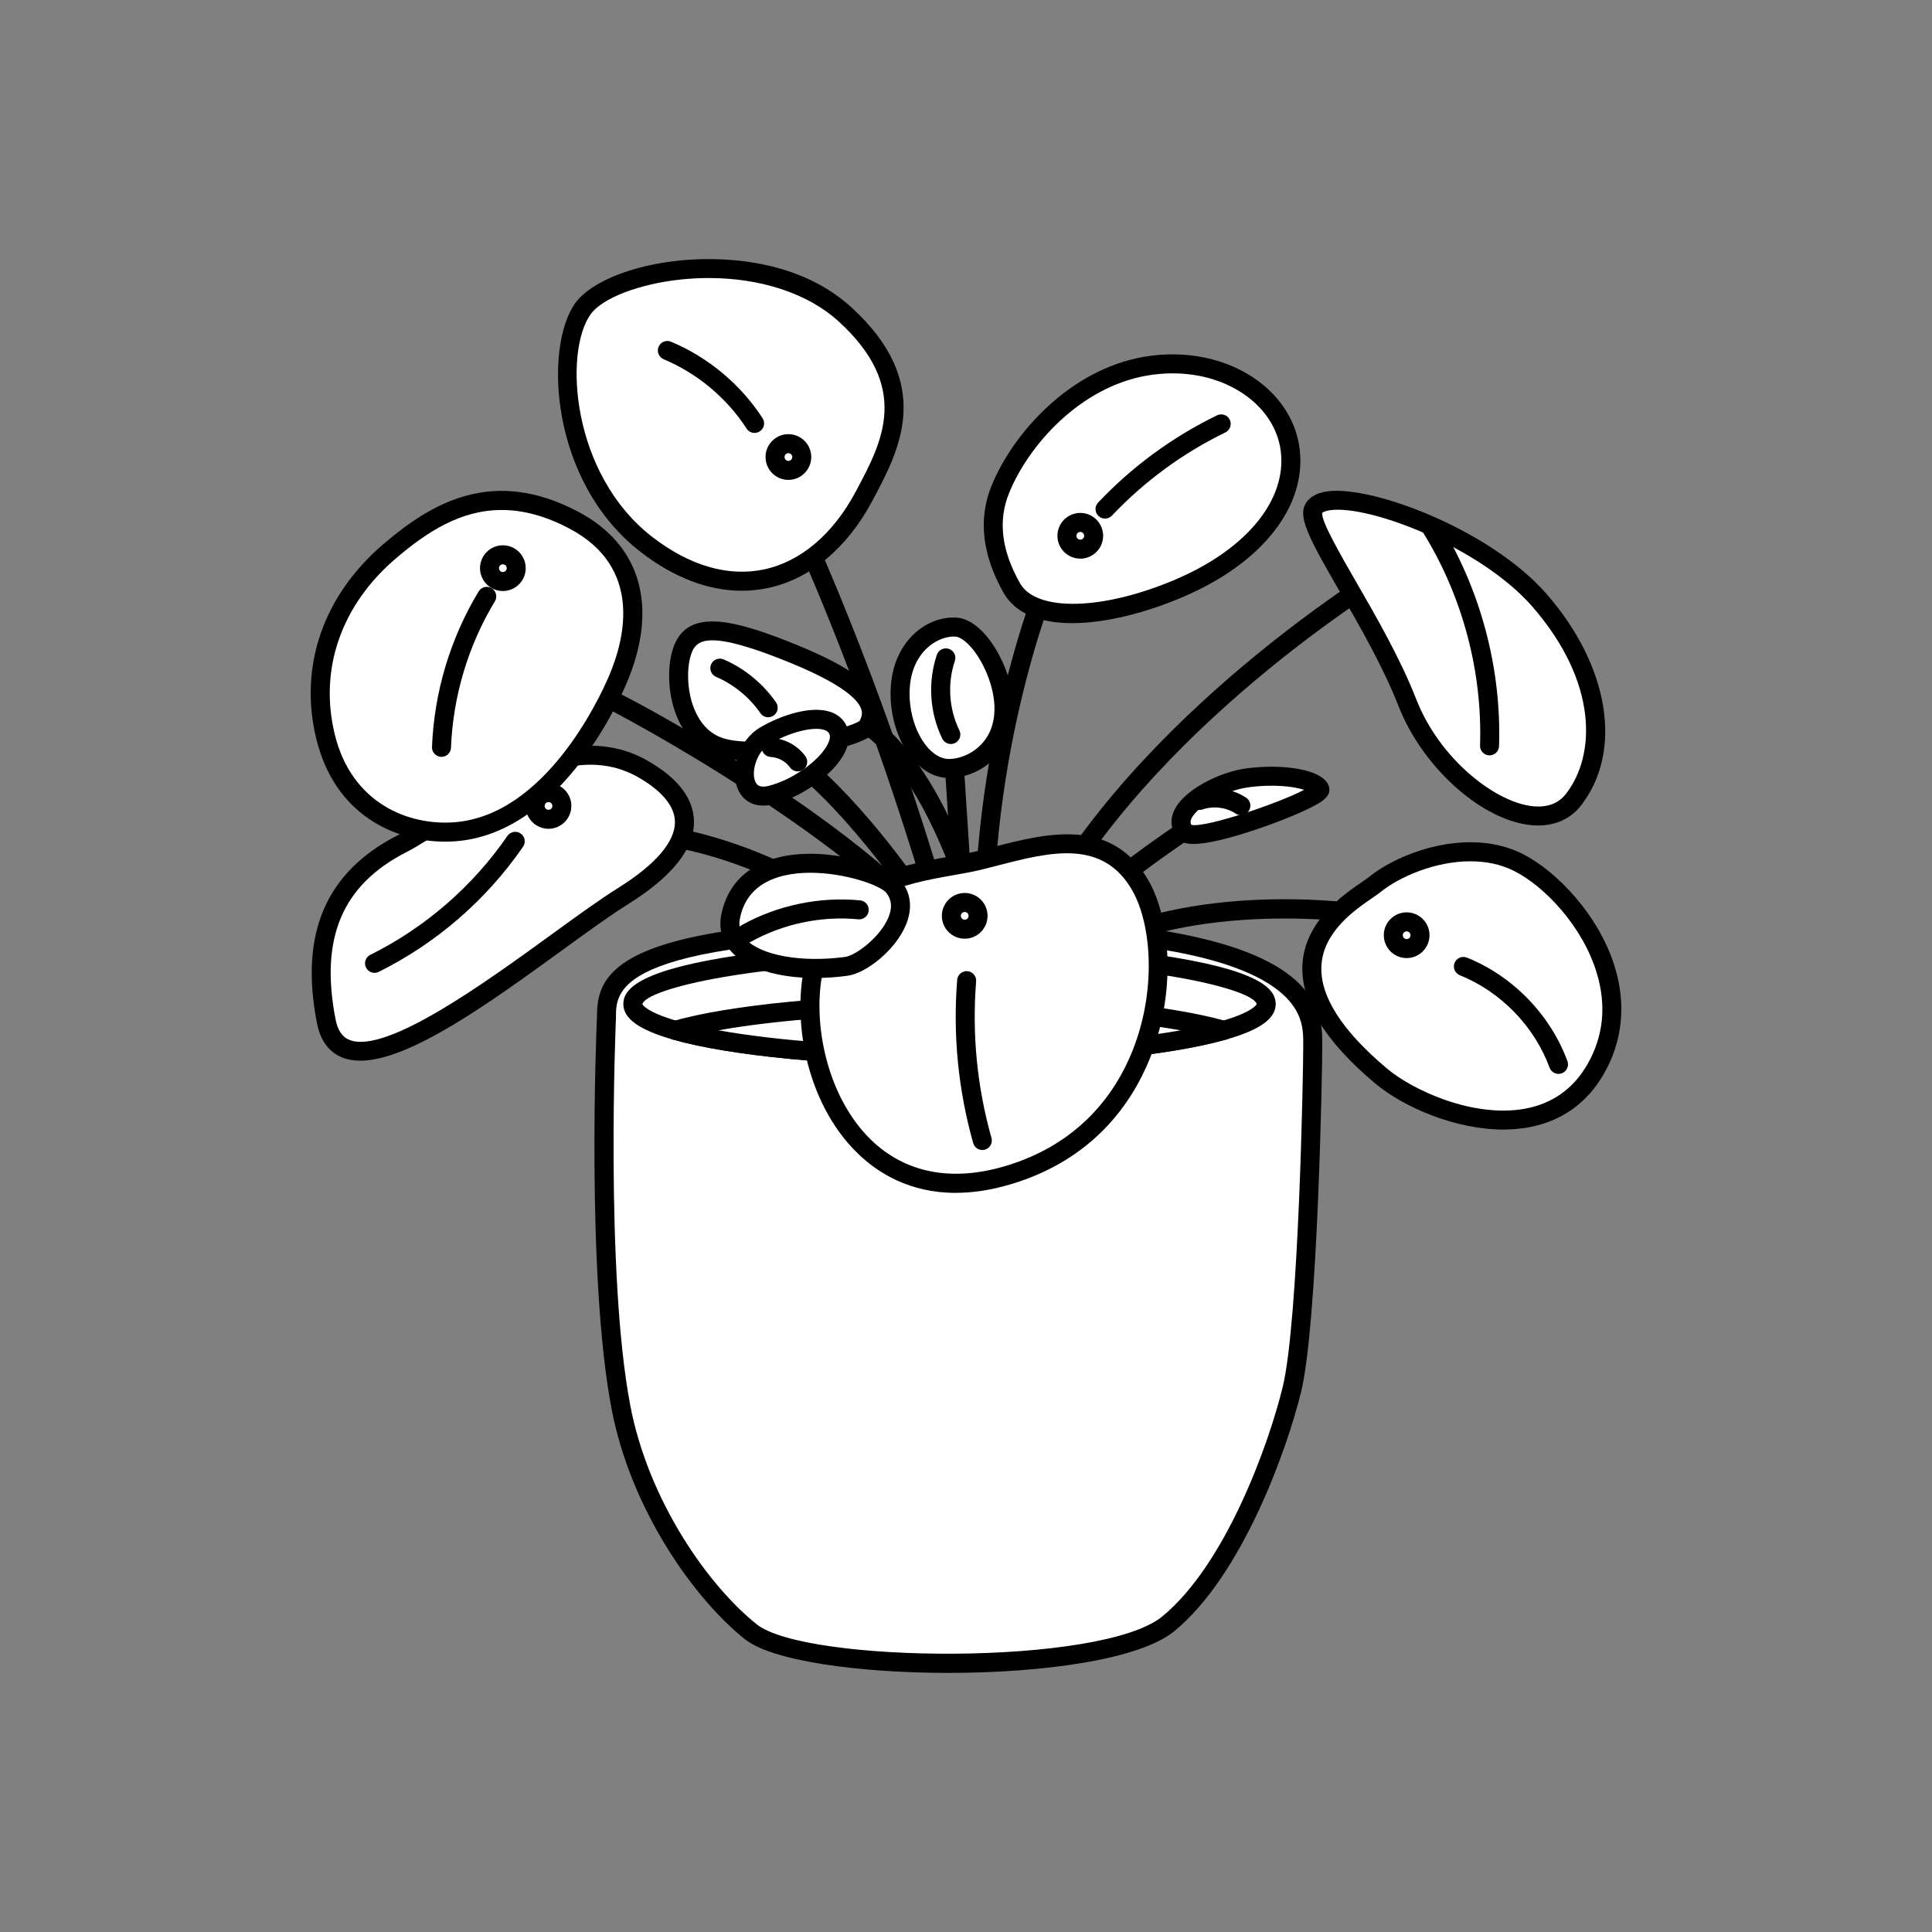
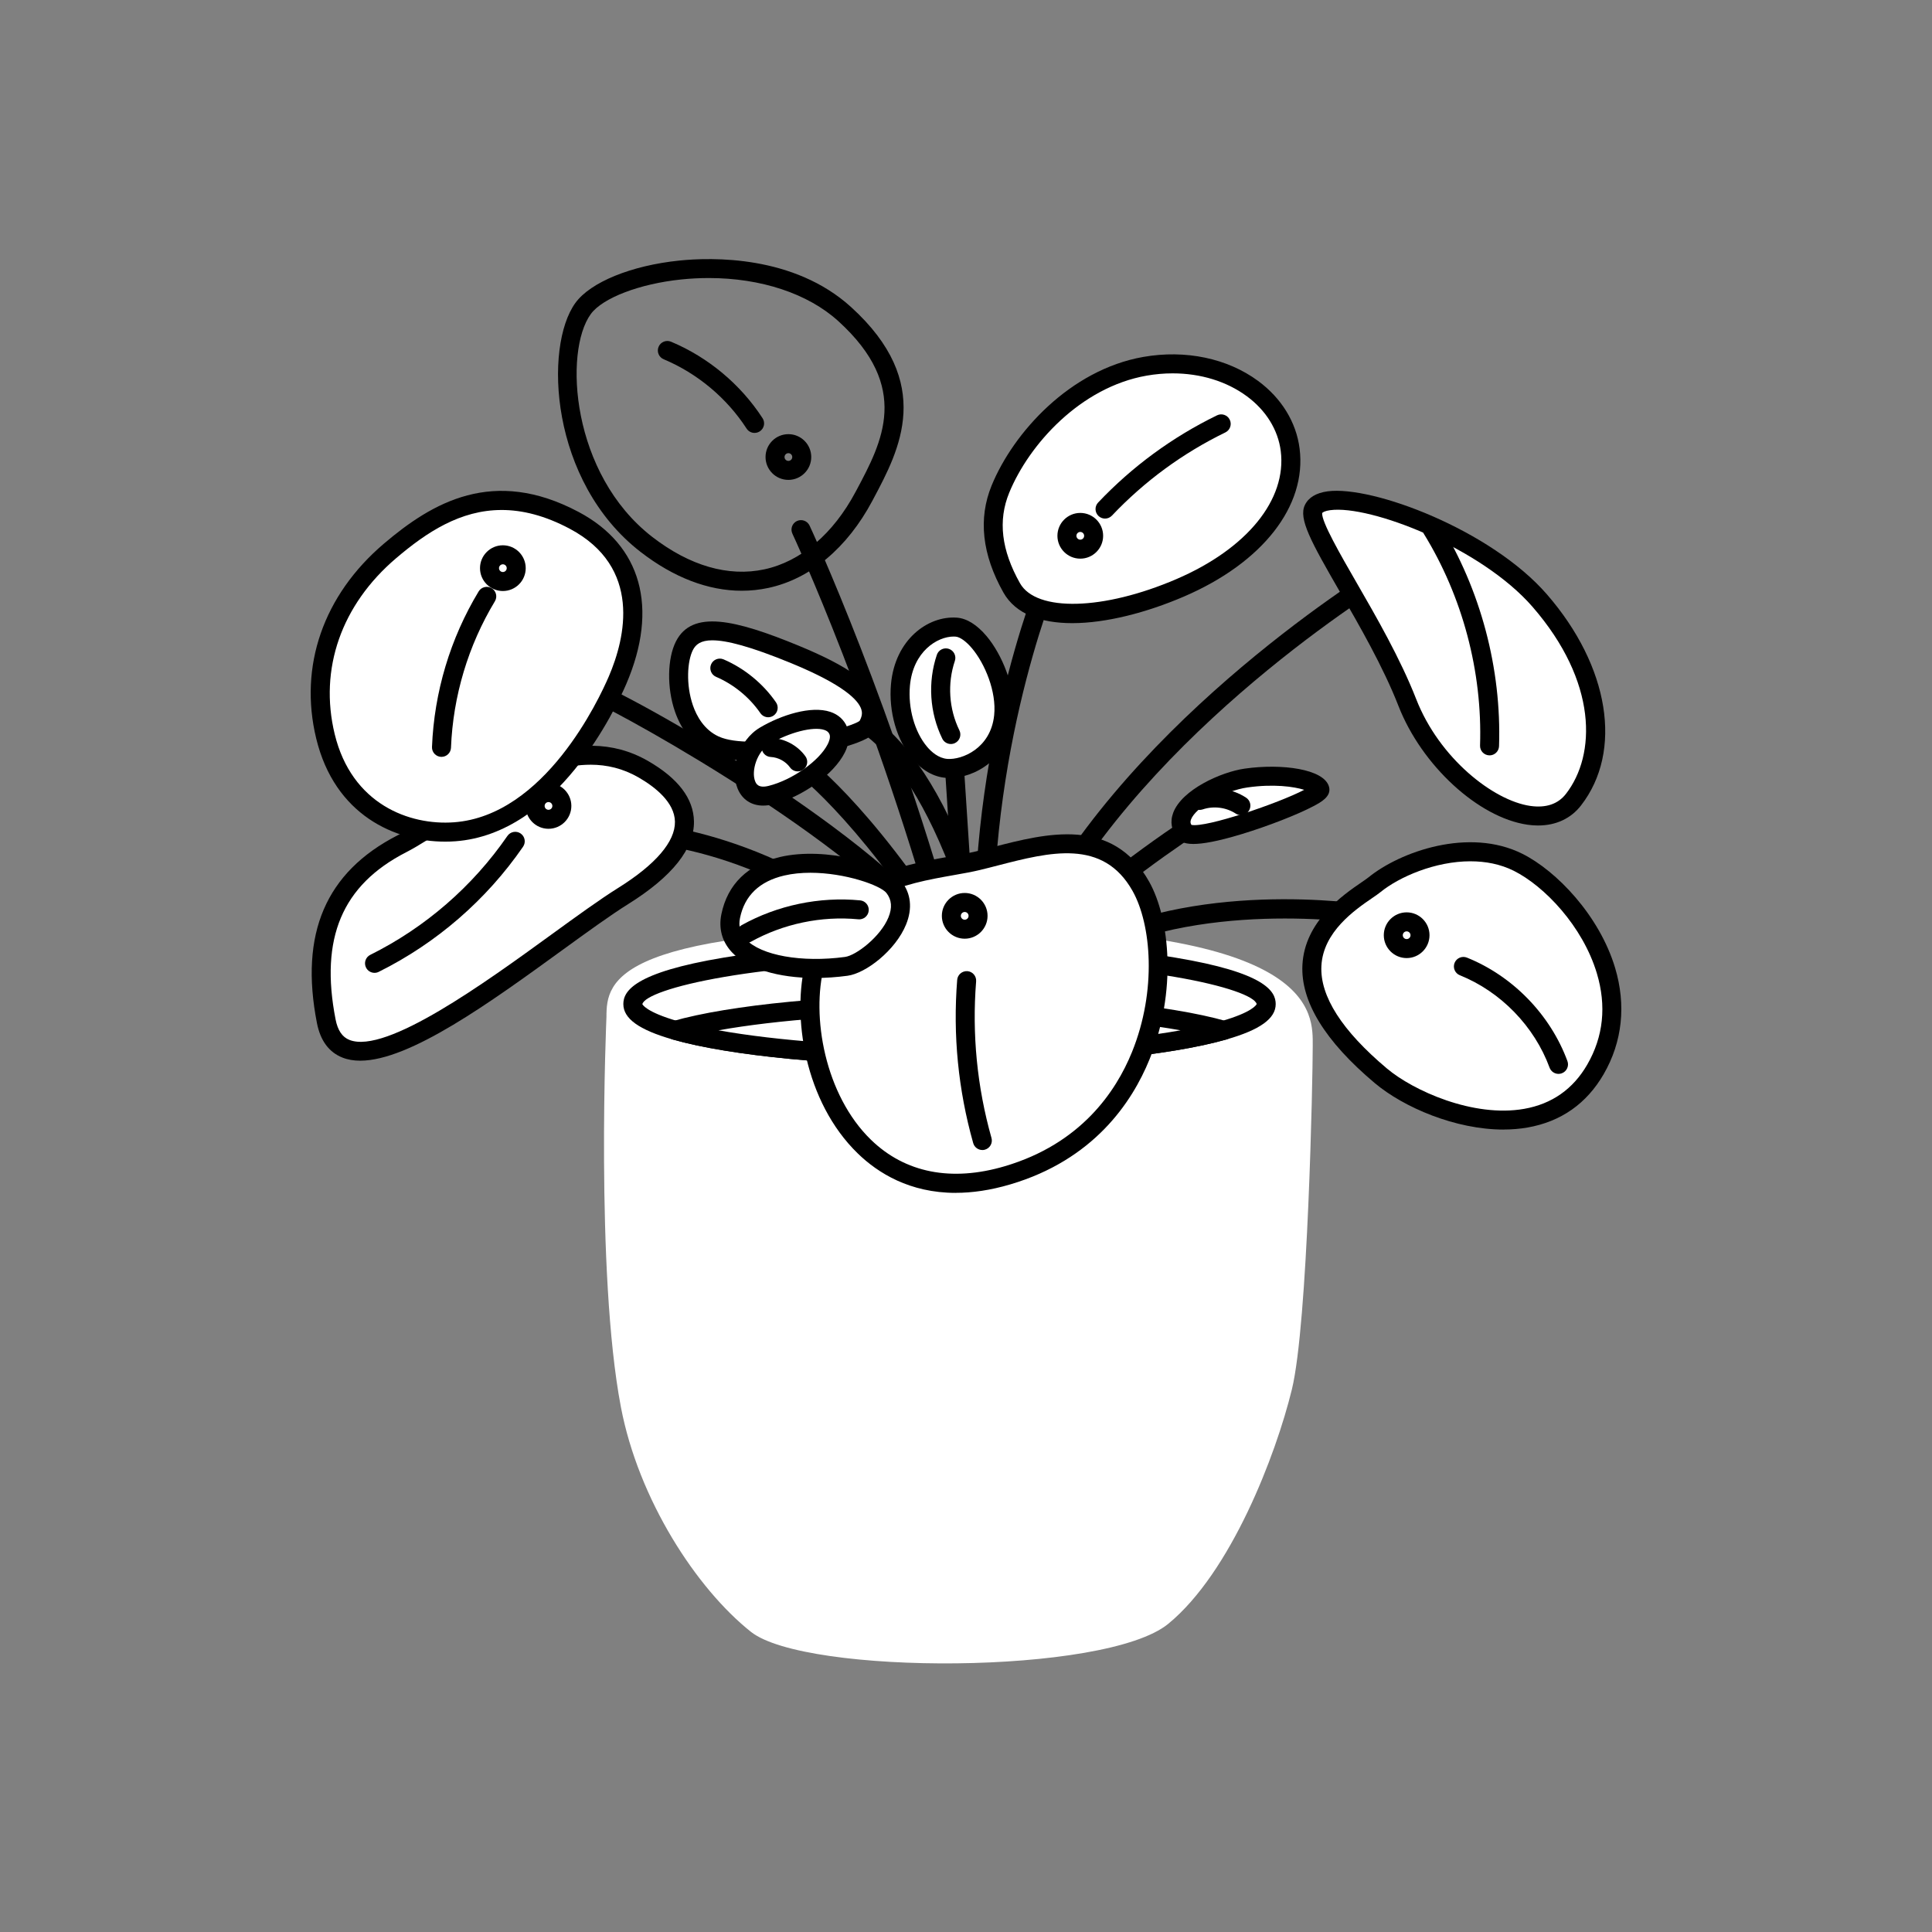
<svg xmlns="http://www.w3.org/2000/svg" viewBox="0 0 1000 1000" data-name="Layer 1" id="Layer_1">
  <rect x="0" y="0" width="1000" height="1000" fill="#808080" stroke="none" />
  <defs>
    <style>
      .cls-1, .cls-2 {
        stroke-width: 0px;
      }

      .cls-2 {
        fill: #fff;
      }
    </style>
  </defs>
  <g>
    <path d="m492.78,499.02c-2.16,0-4.14-1.43-4.74-3.62-34.69-126.44-77.47-218.26-77.9-219.18-1.15-2.46-.09-5.39,2.36-6.54,2.46-1.14,5.39-.09,6.54,2.37.43.92,43.55,93.45,78.48,220.75.72,2.62-.82,5.33-3.44,6.04-.44.12-.87.18-1.3.18Z" class="cls-1" />
    <path d="m509.32,492.78c-2.69,0-4.89-2.16-4.92-4.86-1.23-110.08,35.55-194.98,35.92-195.83,1.09-2.49,4-3.6,6.48-2.52,2.49,1.09,3.62,4,2.52,6.48-.36.83-36.3,83.9-35.09,191.76.03,2.72-2.15,4.94-4.86,4.97h-.06Z" class="cls-1" />
    <path d="m542.32,472.45c-.83,0-1.67-.21-2.43-.65-2.36-1.35-3.18-4.35-1.83-6.71,58.55-102.53,179.4-174.54,180.61-175.26,2.34-1.38,5.36-.6,6.73,1.74,1.38,2.34.6,5.35-1.74,6.73-1.19.7-119.84,71.44-177.06,171.67-.91,1.59-2.57,2.48-4.28,2.48Z" class="cls-1" />
    <path d="m569.75,492.78c-1.89,0-3.69-1.09-4.5-2.93-1.1-2.49.03-5.39,2.52-6.48,64.19-28.32,143.44-14.76,146.78-14.17,2.67.47,4.46,3.03,3.99,5.7s-3.03,4.46-5.7,3.99c-.79-.14-79.7-13.61-141.1,13.48-.65.29-1.32.42-1.98.42Z" class="cls-1" />
    <path d="m559.15,478.96c-.92,0-1.85-.26-2.67-.79-2.28-1.48-2.93-4.52-1.45-6.8,11.04-17.01,64.61-51.65,66.89-53.12,2.28-1.47,5.33-.82,6.8,1.47,1.47,2.28.81,5.33-1.47,6.8-15.01,9.67-55.75,37.55-63.97,50.21-.94,1.45-2.52,2.24-4.13,2.24Z" class="cls-1" />
    <path d="m499.33,460.38c-2.02,0-3.91-1.25-4.63-3.26-30.35-84.64-64.58-84.73-64.92-84.61-2.68.1-4.98-2-5.11-4.68-.13-2.68,1.86-4.97,4.54-5.15,1.68-.07,41.48-1.65,74.75,91.11.92,2.56-.41,5.37-2.97,6.29-.55.2-1.11.29-1.66.29Z" class="cls-1" />
    <path d="m499.33,484.07c-2.57,0-4.73-2-4.9-4.6l-6.56-100.95c-.17-2.71,1.88-5.05,4.59-5.23,2.74-.15,5.05,1.88,5.23,4.59l6.56,100.95c.17,2.71-1.88,5.05-4.59,5.23-.11,0-.22,0-.32,0Z" class="cls-1" />
    <path d="m481.27,484.07c-1.4,0-2.79-.6-3.77-1.75-43.93-52.23-166.63-119.35-177.48-122.29-2.46-.27-4.38-2.35-4.38-4.89,0-2.72,2.2-4.92,4.92-4.92,9.28,0,137.97,70.47,184.47,125.76,1.75,2.08,1.48,5.18-.6,6.93-.92.77-2.05,1.15-3.16,1.15Zm-180.72-124.01h0,0Zm-.66-.06h0Z" class="cls-1" />
    <path d="m462.72,495.9c-1.18,0-2.35-.42-3.3-1.27-66.17-59.76-136.01-59.02-136.64-59.02-2.72.25-5.09-1.78-5.32-4.48-.23-2.71,1.78-5.09,4.48-5.32,13.79-1.21,82.68,6.08,144.07,61.52,2.02,1.82,2.17,4.93.35,6.95-.97,1.08-2.31,1.62-3.65,1.62Z" class="cls-1" />
    <path d="m481.27,478.96c-1.58,0-3.14-.76-4.09-2.17-41.12-61.19-69.69-80.29-69.97-80.47-2.27-1.49-2.91-4.53-1.43-6.8,1.48-2.28,4.51-2.92,6.79-1.45,1.22.79,30.33,20.07,72.78,83.23,1.51,2.25.92,5.31-1.34,6.83-.84.57-1.79.84-2.74.84Z" class="cls-1" />
  </g>
  <g>
    <path d="m313.9,526.43c0-19.11,3.32-46.53,186.11-46.53s179.46,44.86,179.46,61.48-2.49,143.73-10.8,177.8c-8.31,34.06-31.57,94.71-63.97,121.3-32.4,26.59-187.77,26.59-216.02,4.15-28.25-22.43-58.2-68.53-67.3-116.32-13.29-69.79-7.48-201.89-7.48-201.89Z" class="cls-2" />
-     <path d="m490.86,865.89c-46.27,0-91.07-6.15-105.24-17.4-26.31-20.89-59.14-67.11-69.07-119.25-13.17-69.15-7.86-196.13-7.56-202.92.01-11.7,2.21-24.98,27.64-34.9,28.33-11.06,81.77-16.43,163.39-16.43,91.85,0,149.9,11.52,172.54,34.23,11.9,11.94,11.86,24.07,11.84,31.31v.86c0,13.67-2.38,143.86-10.94,178.96-7.39,30.31-30.62,95.21-65.63,123.93-18.05,14.81-68.32,21.61-116.96,21.61Zm9.15-381.07c-181.19,0-181.19,27.07-181.19,41.61,0,.07,0,.14,0,.22-.06,1.31-5.64,132.33,7.4,200.75,9.46,49.67,40.6,93.59,65.52,113.38,25.44,20.2,178.49,21.62,209.84-4.1,33-27.08,55.19-89.46,62.32-118.66,8.34-34.2,10.66-163.09,10.66-176.63v-.89c.02-6.45.05-15.28-8.97-24.33-20.73-20.8-76.44-31.34-165.57-31.34Zm-186.11,41.61h.03-.03Z" class="cls-1" />
  </g>
  <g>
    <path d="m655.38,519.71c0,4.93-7.97,9.58-21.92,13.58-28.32,8.1-81.31,13.58-141.99,13.58s-113.68-5.48-141.99-13.58c-13.95-4.01-21.92-8.66-21.92-13.58,0-15.01,73.39-27.21,163.91-27.21s163.91,12.2,163.91,27.21Z" class="cls-2" />
    <path d="m491.47,551.79c-58.73,0-113.66-5.28-143.35-13.77-17.39-4.99-25.48-10.81-25.48-18.31,0-6.62,5.4-16.33,52.12-24.08,31.23-5.19,72.68-8.04,116.71-8.04s85.48,2.86,116.71,8.04c46.72,7.76,52.12,17.46,52.12,24.08,0,7.5-8.1,13.32-25.48,18.31-29.69,8.5-84.62,13.77-143.35,13.77Zm-158.99-32.04s1.53,3.97,18.36,8.81c28.86,8.26,82.76,13.39,140.64,13.39s111.77-5.13,140.64-13.39c16.04-4.6,18.15-8.43,18.34-8.87-2.05-7.81-58.19-22.28-158.98-22.28s-157.21,14.54-159,22.34h0Zm317.99,0h.03-.03Z" class="cls-1" />
  </g>
  <g>
    <path d="m633.47,533.29c-28.32,8.1-81.31,13.58-141.99,13.58s-113.68-5.48-141.99-13.58c28.32-8.1,81.31-13.58,141.99-13.58s113.68,5.48,141.99,13.58Z" class="cls-2" />
    <path d="m491.47,551.79c-58.73,0-113.66-5.28-143.35-13.77-2.11-.61-3.57-2.53-3.57-4.73s1.45-4.12,3.57-4.73c29.68-8.5,84.61-13.77,143.35-13.77s113.66,5.28,143.35,13.77c2.11.61,3.57,2.54,3.57,4.73s-1.46,4.12-3.57,4.73c-29.69,8.49-84.62,13.77-143.35,13.77Zm-119.58-18.5c30.39,5.44,73.73,8.66,119.58,8.66s89.19-3.22,119.58-8.66c-30.39-5.44-73.73-8.67-119.58-8.67s-89.19,3.22-119.58,8.67Z" class="cls-1" />
  </g>
  <g>
    <path d="m506.23,445.49c28.57-6.87,65.18-20.77,84.29,13.29,19.11,34.06,12.46,125.46-68.96,149.55-81.42,24.09-112.16-62.31-99.7-109.67,12.46-47.36,58.96-47.07,84.37-53.17Z" class="cls-2" />
    <path d="m494.67,617.43c-23.77,0-40.22-10.25-50.68-20.4-27.48-26.66-34.36-71.22-26.89-99.62,11.29-42.88,47.99-49.38,74.79-54.13,4.78-.85,9.3-1.65,13.19-2.58h0c2.9-.7,5.89-1.47,8.93-2.26,27.53-7.11,61.79-15.95,80.79,17.92,10.82,19.29,14.37,57.05.21,91.9-9.15,22.53-29.09,52.06-72.06,64.77-10.4,3.08-19.81,4.38-28.28,4.38Zm12.71-167.16c-4.18,1.01-8.84,1.83-13.77,2.7-25.53,4.52-57.31,10.15-66.99,46.94-6.86,26.06.33,66.87,24.22,90.06,17.65,17.12,41.62,21.84,69.32,13.64,39.22-11.61,57.4-38.51,65.74-59.04,12.99-31.97,10-66.15.33-83.39-15.3-27.26-42.98-20.12-69.76-13.21-3.1.8-6.14,1.59-9.09,2.29h0Z" class="cls-1" />
  </g>
  <g>
-     <path d="m447.2,256.89c13.27-24.94,31.16-56.91-9.97-94.3-41.13-37.39-120.06-24.09-135.43-2.91-15.37,21.19-11.22,88.07,32.82,122.13,44.03,34.06,88.48,20.36,112.58-24.92Z" class="cls-2" />
    <path d="m383.95,305.77c-17.35,0-35.2-6.8-52.34-20.06-47.11-36.45-50.14-106.38-33.79-128.91,7.81-10.76,28.91-19.37,53.75-21.93,16.87-1.73,59.31-2.87,88.96,24.08,43.39,39.44,24.99,73.99,11.56,99.21l-.55,1.04c-13,24.42-32.12,40.44-53.84,45.11-4.53.97-9.12,1.46-13.74,1.46Zm-17.07-161.86c-4.7,0-9.48.24-14.3.74-21.51,2.22-40.75,9.58-46.8,17.92-14.06,19.38-10.16,82.85,31.85,115.35,19.35,14.97,39.41,20.77,58,16.77,18.84-4.05,35.62-18.3,47.23-40.12l.56-1.04c13.23-24.85,28.23-53.01-9.49-87.3-15.77-14.34-40.15-22.32-67.03-22.32Zm80.31,112.98h.03-.03Z" class="cls-1" />
  </g>
  <g>
    <path d="m332.96,398.13c-44.21-25.45-95.96,23.72-125.04,38.65-29.08,14.93-49.02,40.69-39.05,91.79,9.97,51.1,110.5-37.8,153.7-64.8,43.2-27,37.8-49.85,10.39-65.64Z" class="cls-2" />
    <path d="m186.44,549.01c-3.33,0-6.4-.51-9.15-1.59-7.01-2.76-11.47-8.78-13.25-17.91-9.04-46.31,4.58-78.07,41.63-97.1,6.08-3.12,13.52-8.02,21.39-13.19,30.01-19.75,71.13-46.78,108.35-25.35h0c15.57,8.96,23.57,19.47,23.78,31.24.26,14.15-11.19,28.57-34.02,42.83-9.13,5.7-21.2,14.47-33.98,23.74-37.29,27.07-78.99,57.33-104.75,57.33Zm119.2-153.19c-25.12,0-51.16,17.13-73.18,31.62-8.1,5.33-15.75,10.36-22.3,13.72-33.08,16.99-44.66,44.46-36.47,86.47,1.11,5.69,3.46,9.17,7.2,10.64,19.05,7.53,70.48-29.84,104.52-54.55,12.92-9.38,25.13-18.24,34.55-24.13,19.42-12.13,29.58-24,29.39-34.31-.18-10.05-10.35-17.99-18.86-22.89h0c-8.05-4.64-16.4-6.58-24.86-6.58Z" class="cls-1" />
  </g>
  <g>
    <path d="m679.83,263.54c7.36-15.38,84.33,9.55,117.15,47.36,32.82,37.8,36.14,78.93,17.45,103.02-18.69,24.09-68.96-6.65-85.99-50.27-17.03-43.62-53.17-90.56-48.6-100.12Z" class="cls-2" />
    <path d="m796.13,427.28c-1.78,0-3.62-.13-5.5-.41-25.43-3.68-54.76-30.67-66.77-61.43-7.92-20.3-20.36-41.85-30.36-59.17-15-25.99-21.49-37.78-18.1-44.86h0c1.87-3.9,5.83-6.29,11.79-7.1,23.22-3.09,84.56,20.01,113.51,53.35,32.34,37.25,39.42,81.16,17.62,109.26-5.25,6.77-13,10.35-22.19,10.35Zm-111.78-161.74c-.45,4.39,9.59,21.8,17.67,35.81,10.16,17.61,22.8,39.52,31,60.51,11.94,30.6,39.93,52.51,59.01,55.28,8.15,1.17,14.38-.92,18.51-6.24,15.68-20.21,16.42-57.97-17.28-96.78-26.58-30.61-84.1-52.86-104.76-50.05-2.66.36-3.83,1.07-4.16,1.48Zm-.08.12h0s0,0,0,0Zm.1-.27h0Z" class="cls-1" />
  </g>
  <g>
    <path d="m711.4,457.95c13.75-11.16,47.77-24.92,74.36-11.63,26.59,13.29,65.98,62.31,40.05,107.18-25.93,44.86-88,22.74-111.09,3.32-73.11-61.48-12.93-91.07-3.32-98.87Z" class="cls-2" />
    <path d="m778.21,584.66c-24.8,0-51.6-11.41-66.65-24.07-25.77-21.67-38.36-42.22-37.43-61.08,1.11-22.63,21.01-36.26,30.57-42.81,1.52-1.04,2.77-1.89,3.61-2.57h0c16.47-13.38,52.08-26,79.66-12.21,17.7,8.85,39.87,31.96,47.99,58.99,5.8,19.32,3.77,38.35-5.88,55.04-8.85,15.31-22.13,24.62-39.47,27.66-4.03.7-8.18,1.03-12.39,1.03Zm-17.08-138.86c-18.27,0-36.79,7.99-46.63,15.98h0c-.98.8-2.45,1.82-4.25,3.05-8.89,6.09-25.43,17.42-26.3,35.18-.77,15.62,10.65,33.47,33.94,53.06,13.62,11.45,44.66,25.5,71.01,20.87,14.35-2.52,25.33-10.22,32.65-22.89,8.37-14.48,10.04-30.4,4.97-47.29-7.31-24.36-27.15-45.11-42.96-53.02-6.97-3.49-14.68-4.93-22.43-4.93Zm-49.73,12.16h.03-.03Z" class="cls-1" />
  </g>
  <g>
    <path d="m517.82,253.15c9.74-23.77,36.97-56.91,74.77-63.56s71.45,13.71,75.19,43.2c3.74,29.49-21.19,56.08-56.91,71.45-35.73,15.37-76.02,19.94-87.24,0-11.22-19.94-11.75-36.62-5.82-51.1Z" class="cls-2" />
    <path d="m555,322.54c-16.11,0-29.31-4.61-35.65-15.87-11.05-19.64-13.09-38.27-6.08-55.38h0c11.22-27.37,40.57-59.87,78.47-66.54,21.87-3.84,43.53.69,59.45,12.42,12.12,8.93,19.75,21.37,21.48,35.01,3.77,29.74-19.16,59.08-59.85,76.59-19.28,8.29-40.27,13.76-57.82,13.77Zm51.98-129.29c-4.45,0-8.98.39-13.53,1.19-34.24,6.02-60.84,35.62-71.08,60.58h0c-5.9,14.38-4.08,29.7,5.55,46.82,8.45,15.03,43.28,14.12,81.01-2.11,36.49-15.7,57.17-41.11,53.98-66.31-1.39-10.95-7.62-21-17.55-28.33-10.51-7.75-24.02-11.84-38.38-11.84Zm-89.16,59.91h.03-.03Z" class="cls-1" />
  </g>
  <g>
    <path d="m235.34,430.54c-24.53,1.8-57.33-9.97-66.88-49.43-9.55-39.46,7.06-73.53,33.44-95.96,26.38-22.43,55.46-36.97,95.34-15.79,39.88,21.19,32.4,59.4,22.43,82.67-9.97,23.26-39.05,75.19-84.33,78.51Z" class="cls-2" />
    <path d="m230.4,435.63c-25.93,0-57.13-13.72-66.73-53.38-9.07-37.45,3.7-74.21,35.04-100.86,25.04-21.29,56.6-39.89,100.83-16.38,32.49,17.26,41.47,49.68,24.65,88.95-5.54,12.93-35.85,77.62-88.49,81.48h0c-1.73.13-3.5.19-5.3.19Zm4.94-5.1h.03-.03Zm24.33-166.56c-21.41,0-38.8,11.49-54.59,24.91-28.4,24.15-40.01,57.34-31.85,91.06,8.82,36.41,38.79,47.37,61.74,45.68,46.96-3.45,75.02-63.53,80.17-75.54,8.56-19.97,17.31-56.45-20.22-76.39-12.94-6.88-24.6-9.72-35.25-9.72Z" class="cls-1" />
  </g>
  <g>
    <path d="m462.72,459.2c-8.27-10.63-75.82-27.42-84.51,14.95-4.49,21.88,27.96,30.35,59.83,26.03,11.24-1.52,37.29-24.78,24.68-40.99Z" class="cls-2" />
    <path d="m422.02,506.21c-19.12,0-35.21-4.79-43.2-13.34-5.08-5.44-6.96-12.25-5.43-19.71,3.17-15.45,13.65-25.68,30.3-29.57,23.93-5.59,56.14,3.88,62.91,12.58h0c4.94,6.35,5.76,14.08,2.37,22.38-5.45,13.36-20.75,25.22-30.27,26.5-5.72.77-11.32,1.15-16.68,1.15Zm-2.57-54.47c-4.61,0-9.21.43-13.52,1.43-12.82,3-20.53,10.39-22.9,21.97-.88,4.31.09,7.92,2.98,11.01,7.87,8.42,28.99,12.18,51.37,9.16,5.77-.78,18.4-10.47,22.48-20.47,2.04-4.99,1.7-9.11-1.03-12.62-3.08-3.95-21.37-10.48-39.39-10.48Z" class="cls-1" />
  </g>
  <g>
    <path d="m613.36,430.71c-9.56-11.22,15.9-25.77,31.57-28.01,20.36-2.91,36.97,1.25,38.22,5.82,1.25,4.57-63.97,29.01-69.79,22.19Z" class="cls-2" />
    <path d="m617.68,436.83c-5.57,0-7.05-1.74-8.06-2.92h0c-3.29-3.86-4.13-8.57-2.36-13.25,4.51-11.94,24.73-21.07,36.98-22.82,19.02-2.72,41.12.1,43.66,9.39,1.38,5.06-4.3,8.05-8.05,10.04-8.32,4.4-23.58,10.34-37.1,14.45-12.73,3.87-20.36,5.11-25.07,5.11Zm-.58-9.31s0,0,0,0h0s0,0,0,0Zm-.42-.55c7.64,1.54,45.24-11.27,58.37-18.16-5.36-1.67-15.86-3.16-29.42-1.22-11.77,1.68-26.76,10.19-29.16,16.56-.42,1.1-.37,1.93.22,2.82Zm-.46-.12h0Z" class="cls-1" />
  </g>
  <g>
    <path d="m448.86,376.12c7-11.37-2.08-22.85-37.39-37.39-35.31-14.54-51.24-16.2-57.19-4.57-5.95,11.63-4.29,42.37,15.65,51.51,19.94,9.14,75.61-4.15,78.93-9.55Z" class="cls-2" />
    <path d="m389.65,393.72c-8.07,0-15.95-.91-21.77-3.57-8.51-3.9-14.91-11.44-18.51-21.81-4.24-12.21-4.01-27.53.53-36.41,8.4-16.41,30.5-11.3,63.44,2.26,25.63,10.55,38.53,19.76,41.8,29.85,1.59,4.89.88,9.82-2.1,14.67-4.11,6.68-31.21,11.59-36.6,12.5-6.92,1.18-16.99,2.52-26.8,2.52Zm-20.9-62.3c-6.14,0-8.66,2.21-10.09,4.99-2.92,5.7-3.71,17.99,0,28.71,1.88,5.42,5.72,12.61,13.32,16.09,17.06,7.81,66.48-3.38,72.92-8.05,1.61-2.82,1.33-4.72.89-6.08-1.52-4.68-9.04-12.61-36.19-23.79-21.37-8.8-33.62-11.86-40.85-11.86Zm75.93,42.12h0s0,0,0,0Z" class="cls-1" />
  </g>
  <g>
    <path d="m489.99,397.72c-14.55-1.16-25.78-22.43-23.9-43.2,1.88-20.77,17.25-30.74,28.89-29.91,11.63.83,26.59,26.17,24.51,46.11-2.08,19.94-19.11,27.83-29.49,27Z" class="cls-2" />
    <path d="m491.48,402.69c-.65,0-1.27-.03-1.89-.07-6.34-.51-12.32-3.9-17.3-9.8-8.14-9.66-12.4-24.51-11.11-38.75,2.07-22.89,19.02-35.49,34.13-34.37,5.1.37,10.41,3.69,15.38,9.6,7.73,9.22,15.31,26.27,13.68,41.92-2.29,22-20.29,31.47-32.89,31.47Zm2.18-73.22c-8.56,0-21.07,7.76-22.68,25.48-1.05,11.54,2.42,23.91,8.83,31.52,2.26,2.69,5.93,5.97,10.56,6.34h0c7.53.55,22.42-5.41,24.21-22.61,1.27-12.23-4.79-26.66-11.43-34.58-3.07-3.66-6.27-5.95-8.54-6.11-.31-.02-.63-.03-.96-.03Z" class="cls-1" />
  </g>
  <g>
    <path d="m395.9,380.8c-13.92,8.23-15.41,35.39,3.2,30.72,18.61-4.67,39.17-22.74,34.81-33.33-4.36-10.59-24.95-5.11-38.01,2.61Z" class="cls-2" />
    <path d="m395.06,416.98c-6.13,0-10.92-3.1-13.27-8.8-3.86-9.4.28-24.91,11.6-31.61h0c10.91-6.45,26.39-11.44,36.39-8.11,4.12,1.38,7.12,4.1,8.67,7.86,1.12,2.73,1.82,7.24-1.23,13.28-5.64,11.19-21.87,22.91-36.94,26.69-1.83.46-3.57.68-5.23.68Zm3.33-31.94c-6.59,3.9-9.68,14.09-7.5,19.4.46,1.11,1.52,3.71,7,2.32,12.2-3.06,26.19-12.94,30.55-21.58.62-1.23,1.56-3.53.91-5.1-.3-.74-.89-1.67-2.69-2.27-5.73-1.93-18.15,1.26-28.27,7.24h0Z" class="cls-1" />
  </g>
  <path d="m408.07,248.39c-6.52,0-11.83-5.31-11.83-11.84s5.31-11.83,11.83-11.83,11.83,5.31,11.83,11.83-5.31,11.84-11.83,11.84Zm0-13.83c-1.1,0-2,.89-2,2s.9,2,2,2,2-.9,2-2-.9-2-2-2Z" class="cls-1" />
  <path d="m260.28,305.91c-6.52,0-11.83-5.31-11.83-11.83s5.31-11.84,11.83-11.84,11.83,5.31,11.83,11.84-5.31,11.83-11.83,11.83Zm0-13.83c-1.1,0-2,.9-2,2s.9,2,2,2,2-.89,2-2-.9-2-2-2Z" class="cls-1" />
  <path d="m283.9,428.98c-6.52,0-11.83-5.31-11.83-11.83s5.31-11.83,11.83-11.83,11.83,5.31,11.83,11.83-5.31,11.83-11.83,11.83Zm0-13.83c-1.1,0-2,.89-2,2s.9,2,2,2,2-.89,2-2-.9-2-2-2Z" class="cls-1" />
  <path d="m559.15,289.16c-6.52,0-11.83-5.31-11.83-11.83s5.31-11.84,11.83-11.84,11.83,5.31,11.83,11.84-5.31,11.83-11.83,11.83Zm0-13.83c-1.1,0-2,.9-2,2s.9,2,2,2,2-.89,2-2-.9-2-2-2Z" class="cls-1" />
  <path d="m728.08,495.9c-6.52,0-11.83-5.31-11.83-11.84s5.31-11.83,11.83-11.83,11.83,5.31,11.83,11.83-5.31,11.84-11.83,11.84Zm0-13.83c-1.1,0-2,.89-2,2s.9,2,2,2,2-.9,2-2-.9-2-2-2Z" class="cls-1" />
  <path d="m499.33,485.87c-6.52,0-11.83-5.31-11.83-11.83s5.31-11.84,11.83-11.84,11.83,5.31,11.83,11.84-5.31,11.83-11.83,11.83Zm0-13.83c-1.1,0-2,.9-2,2s.9,2,2,2,2-.89,2-2-.9-2-2-2Z" class="cls-1" />
  <path d="m508.46,595.25c-2.15,0-4.12-1.42-4.73-3.58-7.77-27.54-10.56-55.96-8.29-84.49.22-2.71,2.59-4.69,5.29-4.51,2.71.21,4.73,2.58,4.51,5.29-2.17,27.36.5,54.62,7.95,81.04.74,2.61-.78,5.33-3.4,6.07-.45.13-.9.19-1.34.19Z" class="cls-1" />
  <path d="m806.68,555.84c-2,0-3.88-1.23-4.62-3.22-7.89-21.43-25.26-39.31-46.44-47.83-2.52-1.01-3.74-3.88-2.73-6.4,1.01-2.52,3.89-3.74,6.4-2.73,23.72,9.54,43.17,29.56,52.01,53.56.94,2.55-.37,5.38-2.92,6.32-.56.21-1.14.3-1.7.3Z" class="cls-1" />
  <path d="m770.99,390.97c-.06,0-.11,0-.17,0-2.72-.09-4.84-2.37-4.75-5.08,1.28-38.23-9.09-77.21-29.19-109.75-1.43-2.31-.71-5.34,1.6-6.77,2.31-1.43,5.34-.71,6.77,1.6,21.11,34.18,31.99,75.1,30.65,115.25-.09,2.66-2.27,4.76-4.91,4.76Z" class="cls-1" />
  <path d="m571.96,268.42c-1.21,0-2.43-.45-3.38-1.35-1.97-1.87-2.06-4.98-.19-6.96,17.7-18.68,38.41-33.86,61.55-45.14,2.45-1.18,5.39-.18,6.58,2.27s.17,5.39-2.27,6.58c-22.08,10.75-41.83,25.24-58.72,43.07-.97,1.02-2.27,1.53-3.57,1.53Z" class="cls-1" />
  <path d="m390.57,224.08c-1.61,0-3.19-.79-4.13-2.24-10.26-15.85-25.51-28.59-42.92-35.89-2.51-1.05-3.69-3.93-2.64-6.44,1.05-2.51,3.94-3.69,6.44-2.64,19.23,8.05,36.06,22.12,47.39,39.61,1.48,2.28.82,5.33-1.46,6.8-.83.53-1.75.79-2.67.79Z" class="cls-1" />
  <path d="m228.52,391.75c-.07,0-.13,0-.2,0-2.71-.11-4.83-2.4-4.72-5.11,1.12-28.37,9.46-56.21,24.14-80.51,1.4-2.33,4.43-3.07,6.75-1.67,2.32,1.41,3.07,4.43,1.67,6.75-13.82,22.88-21.68,49.1-22.73,75.81-.1,2.65-2.28,4.73-4.91,4.73Z" class="cls-1" />
  <path d="m193.86,503.54c-1.81,0-3.55-1-4.41-2.73-1.21-2.43-.22-5.39,2.22-6.59,28.42-14.13,52.96-35.41,70.97-61.55,1.54-2.23,4.61-2.8,6.84-1.26,2.24,1.54,2.8,4.6,1.26,6.84-18.96,27.51-44.78,49.9-74.7,64.77-.7.35-1.45.52-2.19.52Z" class="cls-1" />
  <path d="m492.15,385.1c-1.82,0-3.57-1.02-4.42-2.76-6.56-13.42-7.58-29.24-2.82-43.4.87-2.57,3.65-3.95,6.23-3.09,2.57.87,3.96,3.66,3.1,6.23-3.94,11.72-3.09,24.82,2.34,35.94,1.19,2.44.18,5.39-2.26,6.58-.69.34-1.43.5-2.16.5Z" class="cls-1" />
  <path d="m386.22,488.1c-1.73,0-3.4-.91-4.3-2.52-1.32-2.37-.47-5.37,1.9-6.69,18.5-10.32,40.3-14.88,61.39-12.86,2.7.26,4.69,2.66,4.43,5.37-.26,2.7-2.67,4.7-5.37,4.43-19.12-1.84-38.89,2.31-55.66,11.66-.76.43-1.58.62-2.39.62Z" class="cls-1" />
  <path d="m397.63,371.25c-1.56,0-3.1-.74-4.06-2.13-5.64-8.19-13.79-14.87-22.93-18.79-2.5-1.07-3.65-3.96-2.58-6.46,1.07-2.5,3.96-3.64,6.46-2.58,10.82,4.65,20.46,12.55,27.14,22.25,1.54,2.24.98,5.3-1.26,6.84-.85.59-1.82.87-2.79.87Z" class="cls-1" />
  <path d="m412.91,399.27c-1.53,0-3.03-.71-3.99-2.04-2.28-3.16-6.11-5.23-10-5.42-2.71-.13-4.81-2.44-4.68-5.15.13-2.71,2.38-4.79,5.15-4.68,6.91.33,13.45,3.88,17.5,9.49,1.59,2.2,1.09,5.28-1.11,6.87-.87.63-1.88.93-2.87.93Z" class="cls-1" />
  <path d="m642.28,421.9c-.92,0-1.86-.26-2.69-.8-4.94-3.23-11.48-4.06-17.07-2.15-2.57.88-5.37-.5-6.24-3.07-.88-2.57.5-5.36,3.07-6.24,8.52-2.9,18.1-1.69,25.63,3.23,2.27,1.49,2.91,4.53,1.42,6.81-.94,1.44-2.52,2.23-4.12,2.23Z" class="cls-1" />
</svg>